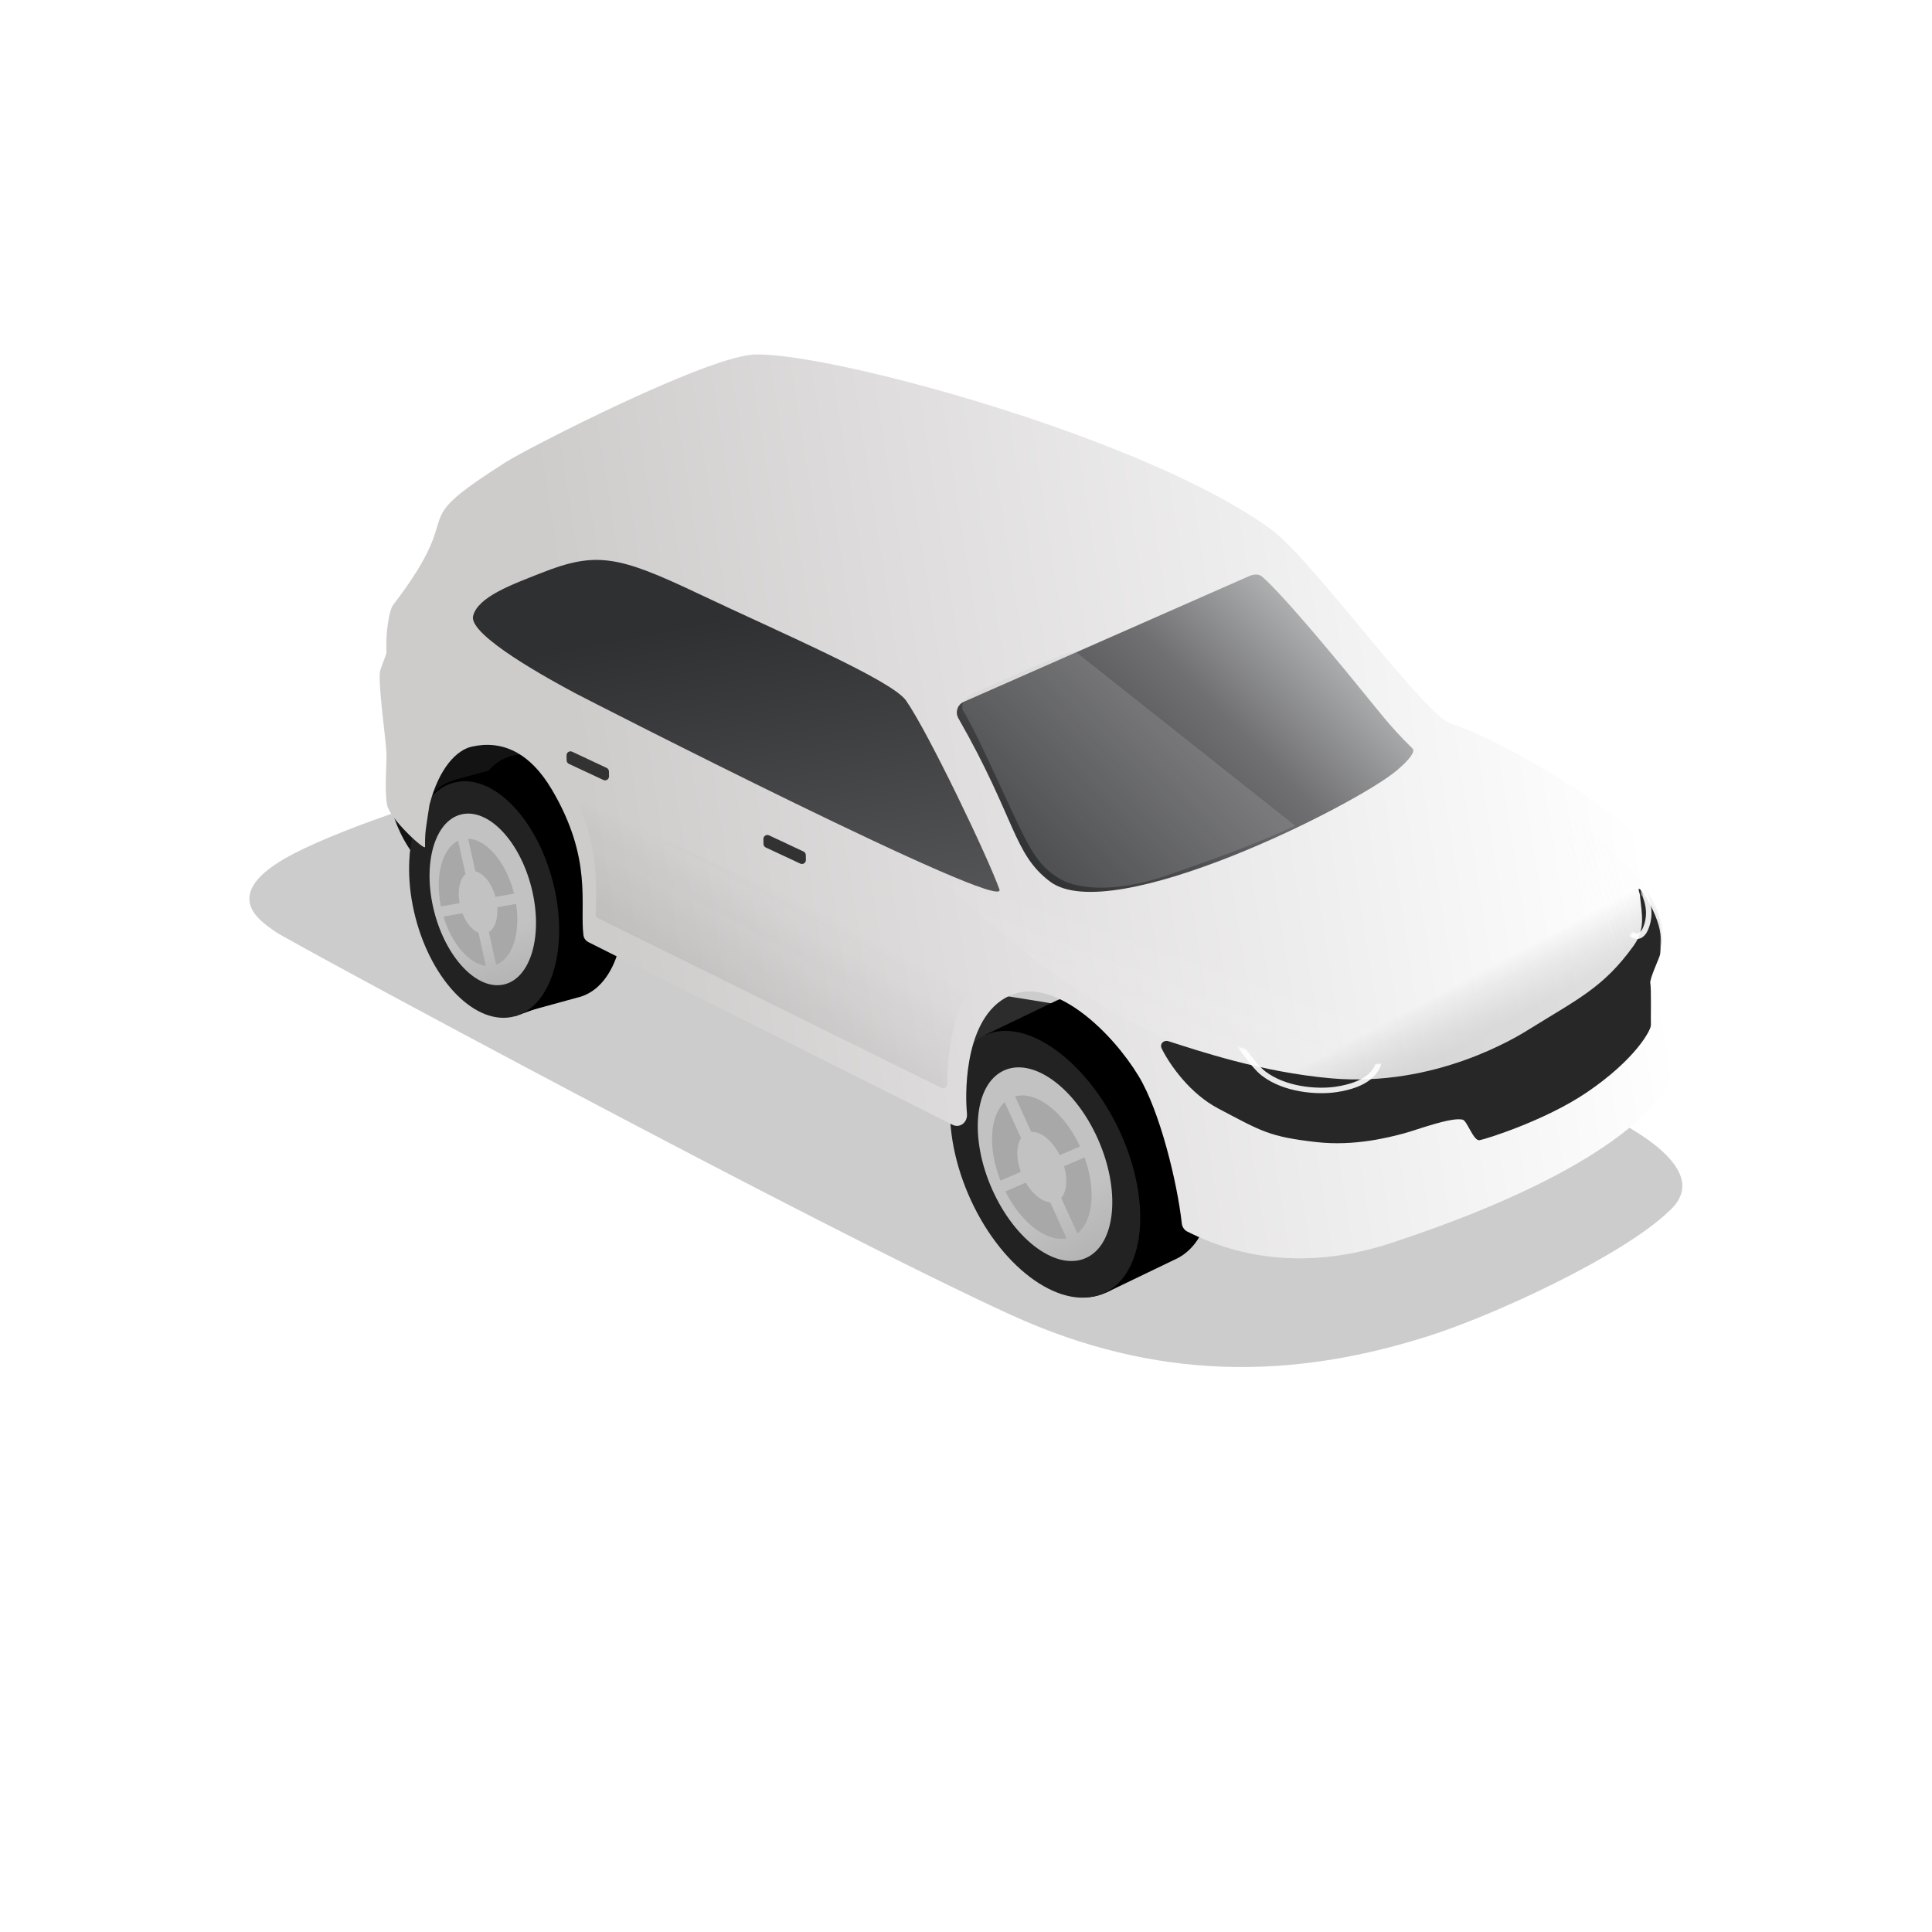
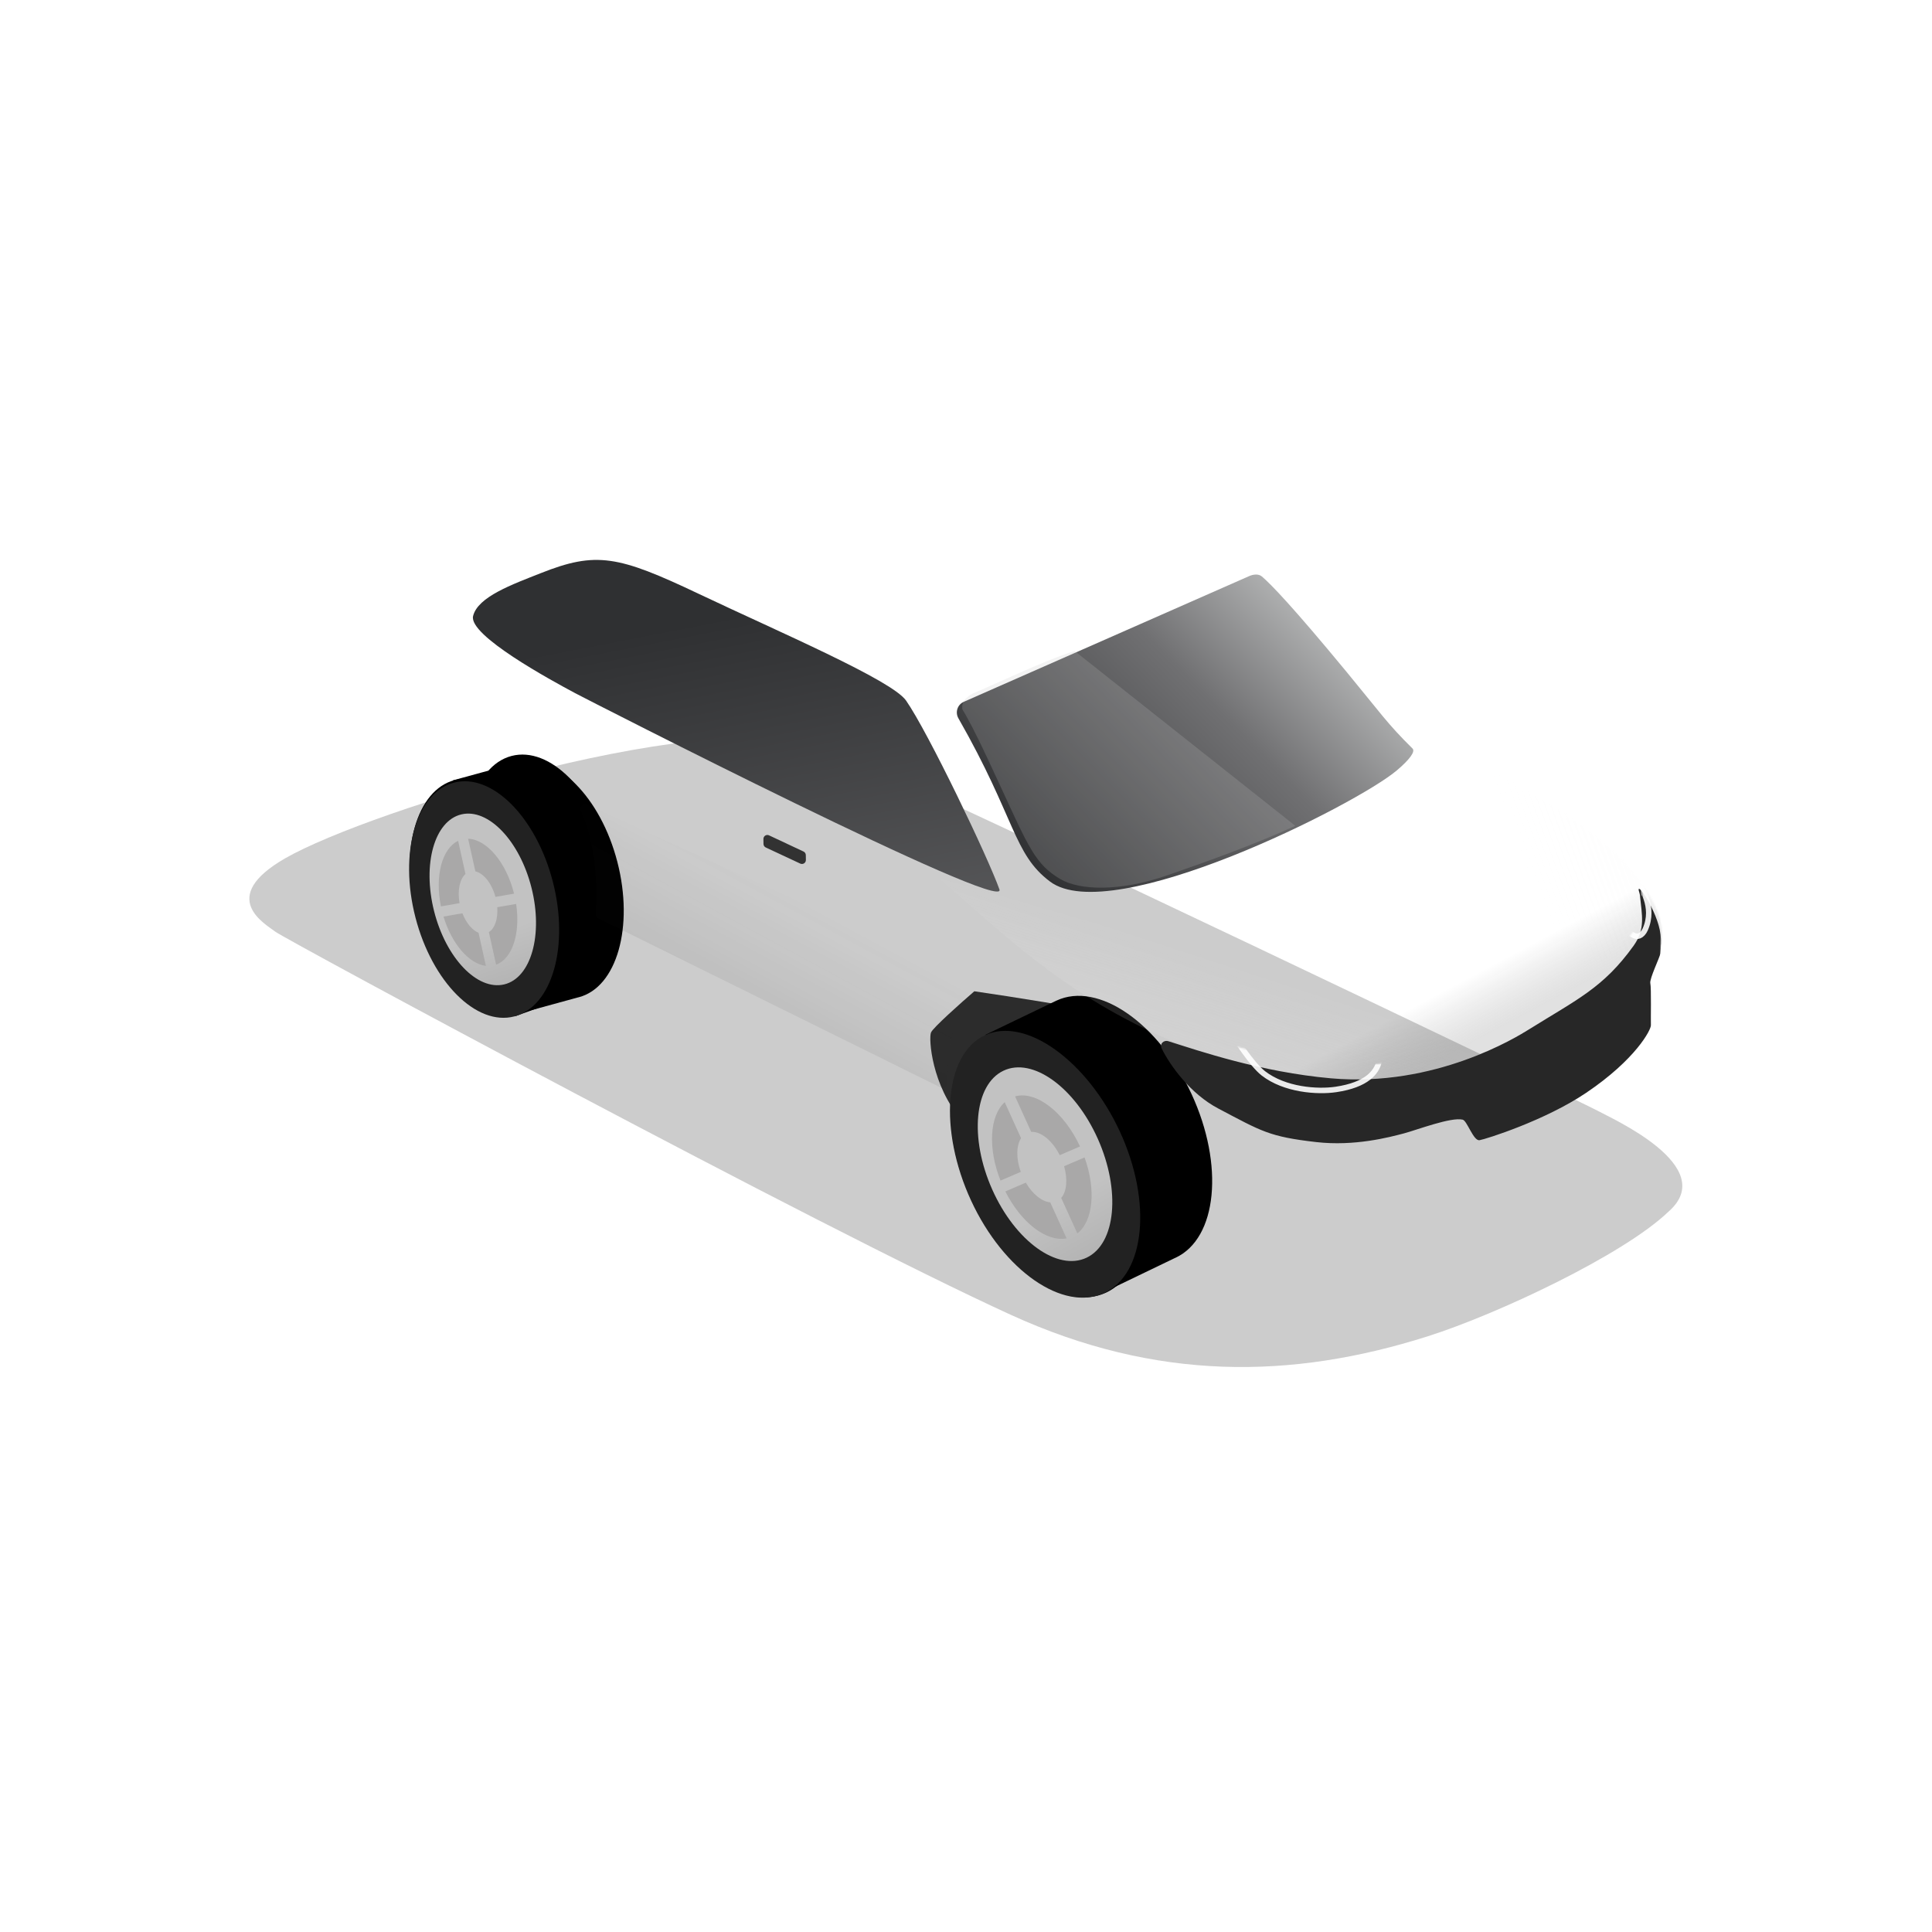
<svg xmlns="http://www.w3.org/2000/svg" width="800px" height="800px" viewBox="0 -113 1202 1202" fill="none">
  <g filter="url(#filter0_f_3_405)">
    <path d="M888.226 718.402C931.45 704.691 1009.97 667.778 1038.01 640.876C1070.37 612.676 1002.01 582.579 993.886 578.014C985.761 573.448 586.962 382.492 517.458 353.047C447.954 323.603 230.093 390.788 177.534 420.935C134.691 445.508 165.438 462.041 171.26 466.638C177.082 471.236 509.565 650.563 628.935 705.047C719.334 746.307 803.384 745.314 888.226 718.402Z" fill="#000000" fill-opacity="0.2" />
  </g>
  <path d="M676.67 515.987C675.985 514.342 629.392 507.129 606.181 503.728C597.734 511.017 580.52 526.343 579.238 529.34C577.635 533.086 579.698 562.431 598.193 583.688C616.689 604.944 656.769 572.117 669.52 566.975C682.271 561.833 677.526 518.044 676.67 515.987Z" fill="#2C2C2C" />
-   <path d="M338.555 354.345C337.87 352.699 291.277 345.487 268.066 342.086C259.619 349.374 242.404 364.701 241.122 367.698C239.52 371.443 241.582 400.789 260.078 422.045C278.573 443.302 318.653 410.474 331.404 405.332C344.156 400.19 339.41 356.402 338.555 354.345Z" fill="#131313" />
-   <path fill-rule="evenodd" clip-rule="evenodd" d="M612.959 531.76L656.493 510.828L656.502 510.847C656.771 510.712 657.042 510.581 657.315 510.454C683.252 498.376 720.854 524.399 741.303 568.579C761.751 612.758 757.302 658.364 731.365 670.442C731.045 670.591 730.723 670.734 730.399 670.872L688.343 691.122L664.24 640.169C657.923 632.058 652.177 622.687 647.377 612.317C642.949 602.749 639.688 593.114 637.561 583.768L612.959 531.76Z" fill="#000000" />
  <ellipse rx="51.827" ry="88.04" transform="matrix(-0.906 0.422 0.42 0.908 651.22 611.251)" fill="#000000" />
  <g filter="url(#filter1_i_3_405)">
    <ellipse rx="38.872" ry="66.033" transform="matrix(-0.906 0.422 0.42 0.908 649.732 611.318)" fill="url(#paint0_linear_3_405)" />
  </g>
  <g filter="url(#filter2_di_3_405)">
    <path fill-rule="evenodd" clip-rule="evenodd" d="M650.814 564.368C656.395 567.599 661.918 572.39 666.933 578.431L655.879 598.269C654.405 596.59 652.83 595.185 651.227 594.105L650.814 564.368ZM651.74 631.025C654.057 631.862 656.324 631.949 658.325 631.136L675.306 659.713C674.499 660.249 673.65 660.726 672.762 661.14C666.611 664.004 659.409 663.433 652.145 660.112L651.74 631.025ZM649.67 658.875L649.266 629.858C647.351 628.746 645.454 627.16 643.696 625.184L632.847 644.656C638.086 650.871 643.862 655.727 649.67 658.875ZM648.75 592.706L648.337 563.04C640.709 559.269 633.097 558.492 626.642 561.498C624.842 562.336 623.207 563.433 621.742 564.759L638.871 593.584C639.44 593.069 640.074 592.644 640.773 592.318C643.153 591.21 645.939 591.427 648.75 592.706ZM620.43 624.95C623.48 631.541 627.145 637.483 631.176 642.605L642.026 623.132C640.661 621.299 639.417 619.22 638.362 616.942C638.26 616.721 638.161 616.501 638.064 616.28L618.995 621.691C619.449 622.778 619.927 623.865 620.43 624.95ZM657.54 600.339L668.594 580.502C672.48 585.517 676.015 591.297 678.973 597.688C679.581 599 680.153 600.314 680.69 601.628L661.412 607.098C661.305 606.853 661.194 606.607 661.081 606.362C660.058 604.152 658.857 602.13 657.54 600.339ZM618.071 619.396C614.532 610.253 612.688 601.174 612.46 592.954L635.335 605.781C635.535 608.381 636.134 611.167 637.147 613.983L618.071 619.396ZM662.323 609.397C663.531 612.778 664.141 616.114 664.181 619.135L686.965 631.91C687.036 623.321 685.277 613.672 681.595 603.929L662.323 609.397ZM686.877 634.681L664.05 621.882C663.664 625.297 662.438 628.117 660.422 629.852L677.277 658.218C683.051 653.249 686.307 644.825 686.877 634.681ZM612.446 590.126L635.279 602.928C635.394 600.073 636.049 597.552 637.218 595.616L619.962 566.576C615.176 572.067 612.624 580.393 612.446 590.126Z" fill="#4C4C4C" />
  </g>
  <path fill-rule="evenodd" clip-rule="evenodd" d="M612.971 530.837L656.504 509.905L656.509 509.914C656.78 509.777 657.054 509.645 657.331 509.516C683.267 497.438 720.869 523.462 741.317 567.641C761.766 611.821 757.316 657.427 731.38 669.505C731.139 669.617 730.897 669.726 730.655 669.831L688.354 690.199L664.229 639.199C657.922 631.095 652.186 621.736 647.393 611.38C642.971 601.827 639.714 592.208 637.586 582.875L612.971 530.837Z" fill="#000000" />
  <path d="M604.183 633.987C624.378 677.618 661.458 703.345 687.003 691.45C712.548 679.554 716.886 634.541 696.691 590.909C676.496 547.278 638.276 519.202 612.731 531.098C587.185 542.993 583.988 590.355 604.183 633.987Z" fill="#222222" />
  <g filter="url(#filter3_i_3_405)">
    <ellipse rx="36.432" ry="63.679" transform="matrix(-0.902 0.432 0.407 0.913 650.171 611.309)" fill="url(#paint1_linear_3_405)" />
  </g>
  <g filter="url(#filter4_di_3_405)">
    <path fill-rule="evenodd" clip-rule="evenodd" d="M627.481 626.386C637.324 645.981 653.189 657.994 665.578 655.573L655.4 633.177C650.267 632.761 644.419 628.108 640.213 620.921L627.481 626.386ZM624.46 619.642C616.471 599.453 617.7 579.371 627.076 570.847L637.252 593.24C634.258 597.864 634.099 605.949 637.084 614.224L624.46 619.642ZM661.315 603.823C656.731 594.703 649.495 588.926 643.568 589.348L633.529 567.254C646.539 563.625 663.898 576.815 673.938 598.405L661.315 603.823ZM664.022 610.702L676.755 605.237C683.998 625.303 682.152 644.825 672.273 652.516L662.232 630.418C665.682 626.46 666.379 618.829 664.022 610.702Z" fill="#A9A8A8" />
  </g>
  <path fill-rule="evenodd" clip-rule="evenodd" d="M281.753 372.506L321.599 361.607L321.604 361.626C321.861 361.55 322.12 361.479 322.38 361.411C346.059 355.249 373.692 382.943 384.1 423.267C394.508 463.59 383.749 501.275 360.07 507.437C359.775 507.514 359.48 507.585 359.185 507.651L320.661 518.21L308.182 471.481C304.146 463.715 300.779 454.992 298.35 445.582C296.11 436.903 294.851 428.347 294.489 420.201L281.753 372.506Z" fill="#000000" />
  <ellipse rx="44.333" ry="75.296" transform="matrix(-0.967 0.252 0.25 0.969 301.69 445.281)" fill="#000000" />
  <g filter="url(#filter5_i_3_405)">
    <ellipse rx="33.251" ry="56.475" transform="matrix(-0.967 0.252 0.25 0.969 300.428 445.106)" fill="url(#paint2_linear_3_405)" />
  </g>
  <g filter="url(#filter6_di_3_405)">
    <path fill-rule="evenodd" clip-rule="evenodd" d="M308.536 405.759C312.74 409.338 316.655 414.224 319.949 420.086L307.588 435.084C306.604 433.439 305.493 432.011 304.308 430.852L308.536 405.759ZM299.06 461.997C300.887 463.063 302.788 463.484 304.603 463.102L314.495 489.768C313.733 490.095 312.945 490.366 312.133 490.577C306.512 492.04 300.534 490.444 294.928 486.52L299.06 461.997ZM293.036 485.096L297.158 460.634C295.72 459.405 294.37 457.782 293.196 455.853L281.084 470.548C284.532 476.58 288.639 481.552 293.036 485.096ZM302.439 429.294L306.657 404.261C300.824 399.922 294.546 398.099 288.658 399.631C287.016 400.058 285.473 400.729 284.037 401.618L294.008 428.497C294.561 428.157 295.155 427.9 295.786 427.736C297.959 427.171 300.27 427.783 302.439 429.294ZM273.672 452.058C275.224 458.072 277.392 463.634 279.994 468.564L292.106 453.869C291.236 452.113 290.508 450.168 289.969 448.083C289.918 447.883 289.868 447.682 289.82 447.482L272.965 449.092C273.18 450.077 273.416 451.067 273.672 452.058ZM308.666 437.083L321.028 422.084C323.528 426.904 325.613 432.314 327.119 438.15C327.428 439.346 327.707 440.538 327.956 441.725L310.878 443.356C310.826 443.133 310.771 442.909 310.713 442.685C310.193 440.673 309.496 438.79 308.666 437.083ZM272.541 447.018C270.971 438.785 270.816 430.866 271.887 423.919L289.14 438.222C288.908 440.442 288.983 442.88 289.402 445.407L272.541 447.018ZM311.291 445.431C311.787 448.461 311.788 451.36 311.357 453.907L328.577 468.183C329.96 460.965 329.965 452.571 328.364 443.801L311.291 445.431ZM328.076 470.501L310.824 456.199C309.977 459.006 308.518 461.187 306.562 462.339L316.384 488.813C322.002 485.524 326.036 478.943 328.076 470.501ZM272.31 421.536L289.531 435.813C290.07 433.421 291.014 431.395 292.303 429.945L282.26 402.871C277.386 406.754 273.957 413.37 272.31 421.536Z" fill="#4C4C4C" />
  </g>
  <path fill-rule="evenodd" clip-rule="evenodd" d="M308.946 475.782C302.735 466.129 297.602 454.461 294.253 441.485C291.094 429.248 289.885 417.255 290.395 406.311L281.647 373.551L302.763 367.776C306.995 362.543 312.215 358.893 318.283 357.314C341.962 351.152 369.595 378.846 380.003 419.17C389.945 457.69 380.572 493.801 359.072 502.327L359.784 504.974L320.554 519.256L308.946 475.782Z" fill="#000000" />
  <ellipse rx="44.191" ry="75.055" transform="matrix(-0.967 0.252 0.25 0.969 301.202 446.647)" fill="#222222" />
  <g filter="url(#filter7_i_3_405)">
    <g filter="url(#filter8_i_3_405)">
      <ellipse rx="31.194" ry="54.529" transform="matrix(-0.972 0.231 0.244 0.97 300.361 446.567)" fill="url(#paint3_linear_3_405)" />
    </g>
    <g filter="url(#filter9_di_3_405)">
      <path fill-rule="evenodd" clip-rule="evenodd" d="M278.002 455.322C283.164 472.418 293.963 484.771 304.375 485.986L299.796 465.373C295.887 463.818 292.102 459.317 289.764 453.273L278.002 455.322ZM276.4 448.984C272.522 430.04 277.094 412.972 287.097 408.206L291.676 428.818C288.094 432.024 286.565 439.112 287.993 446.964L276.4 448.984ZM310.322 443.072C308.016 434.6 302.899 428.294 297.827 427.187L293.321 406.902C304.788 407.232 317.027 421.499 321.895 441.055L310.322 443.072ZM311.436 449.496L323.18 447.449C325.967 465.678 320.881 481.511 310.726 485.255L306.221 464.973C309.971 462.673 311.964 456.635 311.436 449.496Z" fill="#A9A8A8" />
    </g>
  </g>
  <g filter="url(#filter10_ii_3_405)">
-     <path d="M1030 573.669C1035.83 561.941 1034.22 551.572 1034.38 542.185L1034.05 518.243C1033.78 499.231 1033.74 482.939 1033.47 476.697C1033.2 470.456 1039.83 452.31 1006.28 419.322C976.148 389.701 910.367 355.773 894.038 351.645C877.709 347.516 807.458 249.529 781.575 230.532C704.27 173.794 509.533 120.955 461.561 121.622C433.758 120.83 318.368 180.261 305.522 188.441C239.101 230.737 284.147 213.453 235.524 277.036C232.438 280.313 230.49 296.585 231.041 305.886C231.095 306.809 230.985 307.732 230.665 308.599C229.368 312.106 227.312 317.487 227.097 318.541C225.575 325.997 230.969 362.85 231.069 370.033C231.185 378.424 229.735 393.669 231.515 402.12C233.294 410.571 254.907 430.529 255.08 427.964C254.949 418.55 255.55 416.854 257.82 401.754C263.99 378.178 275.137 367.622 284.098 365.605C302.843 361.387 320.139 368.891 334.043 392.452C359.468 435.536 351.217 463.689 353.606 482.907C353.843 484.819 355.094 486.421 356.816 487.285L583.241 600.867C587.846 603.177 592.606 599.314 592.227 594.176C592.166 593.356 592.093 592.222 591.971 590.474C591.238 579.989 590.687 530.603 621.103 519.628C647.903 509.957 682.621 543.411 699.094 570.699C712.295 592.569 723.032 636.589 725.89 662.288C726.132 664.459 727.416 666.364 729.372 667.335C745.554 675.363 790.501 696.051 856.415 674.334C995.904 628.375 1024.18 585.371 1030 573.669Z" fill="url(#paint4_linear_3_405)" />
-   </g>
+     </g>
  <mask id="mask0_3_405" style="mask-type:alpha" maskUnits="userSpaceOnUse" x="226" y="121" width="809" height="563">
    <path d="M1030 573.669C1035.83 561.941 1034.22 551.572 1034.38 542.185L1034.05 518.243C1033.78 499.231 1033.74 482.939 1033.47 476.697C1033.2 470.456 1039.83 452.31 1006.28 419.322C976.148 389.701 910.367 355.773 894.038 351.645C877.709 347.516 807.458 249.529 781.575 230.532C704.27 173.794 509.533 120.955 461.561 121.622C433.758 120.83 318.368 180.261 305.522 188.441C239.101 230.737 284.147 213.453 235.524 277.036C232.438 280.313 230.49 296.585 231.041 305.886C231.095 306.809 230.985 307.732 230.665 308.599C229.368 312.106 227.312 317.487 227.097 318.541C225.575 325.997 230.969 362.85 231.069 370.033C231.185 378.424 229.735 393.669 231.515 402.12C233.294 410.571 254.907 430.529 255.08 427.964C255.253 425.398 256.431 410.974 255.722 401.056C255.482 383.793 269.692 368.848 284.098 365.605C302.843 361.387 320.115 367.141 334.019 390.703C361.756 437.705 347.552 462.511 349.297 481.374C349.475 483.297 350.744 484.905 352.472 485.767L582.708 600.632C587.411 602.978 592.203 598.906 591.833 593.663C591.772 592.805 591.702 591.686 591.591 590.105C590.858 579.619 590.687 530.603 621.103 519.628C647.903 509.957 682.621 543.411 699.094 570.699C712.295 592.569 723.032 636.589 725.89 662.288C726.132 664.459 727.416 666.364 729.372 667.335C745.554 675.363 790.501 696.051 856.415 674.334C995.904 628.375 1024.18 585.371 1030 573.669Z" fill="url(#paint5_linear_3_405)" />
  </mask>
  <g mask="url(#mask0_3_405)">
    <g filter="url(#filter11_ddi_3_405)">
      <path d="M656.981 431.79C634.04 414.572 635.586 392.534 599.958 330.193C597.83 326.47 599.356 321.691 603.28 319.962L780.821 241.755C783.382 240.627 786.672 240.172 788.803 241.985C794.334 246.689 807.957 260.729 841.512 301.384C862.722 327.082 866.776 333.51 882.502 349.013C884.377 350.861 880.691 355.875 872.765 362.594C847.497 384.014 695.436 460.65 656.981 431.79Z" fill="url(#paint6_linear_3_405)" />
    </g>
    <g filter="url(#filter12_di_3_405)">
      <path d="M440.585 251.106C390.618 227.391 376.951 224.629 342.397 238.348C324.929 245.284 303.304 252.958 300.37 264.997C297.435 277.036 348.851 304.94 363.89 312.99C371.239 316.924 633.456 451.048 627.833 435.091C620.942 415.535 583.507 337.309 569.737 317.574C560.873 304.872 490.553 274.821 440.585 251.106Z" fill="url(#paint7_linear_3_405)" />
    </g>
    <g filter="url(#filter13_f_3_405)">
      <path d="M723.271 532.132C659.241 503.447 622.977 466.826 584.179 433.43C698.783 465.68 938.702 536.405 935.026 541.276C930.431 547.365 913.373 554.749 856.415 559.385C800.339 563.95 730.602 535.416 723.271 532.132Z" fill="url(#paint8_linear_3_405)" fill-opacity="0.21" />
    </g>
    <g filter="url(#filter14_f_3_405)">
      <path d="M966.967 387.582C963.311 384.66 917.235 338.225 882.899 315.266C911.773 369.727 977.522 488.061 983.475 487.381C990.915 486.532 1024.92 479.675 1034.64 456.343C1044.2 433.373 971.538 391.235 966.967 387.582Z" fill="url(#paint9_linear_3_405)" fill-opacity="0.13" />
    </g>
    <g filter="url(#filter15_di_3_405)">
      <path d="M501.342 416.546C501.329 415.602 500.779 414.748 499.925 414.347L478.458 404.275C476.816 403.504 474.937 404.718 474.962 406.534L475.005 409.622C475.018 410.568 475.57 411.423 476.426 411.822L497.892 421.853C499.534 422.62 501.41 421.406 501.385 419.592L501.342 416.546Z" fill="#323232" />
    </g>
    <g filter="url(#filter16_di_3_405)">
-       <path d="M378.856 364.52C378.843 363.576 378.292 362.722 377.439 362.321L355.972 352.248C354.329 351.478 352.451 352.692 352.476 354.508L352.519 357.596C352.532 358.541 353.084 359.396 353.94 359.796L375.406 369.827C377.048 370.594 378.924 369.38 378.899 367.566L378.856 364.52Z" fill="#323232" />
-     </g>
+       </g>
    <path d="M805.84 400.759L668.652 292.072C652.107 296.799 614.678 314.664 607.514 317.469C598.233 321.103 598.673 326.467 598.673 326.467C598.712 329.283 598.35 327.317 601.388 332.855C606.43 342.047 610.475 350.256 621.4 373.949C640.166 414.647 644.186 424.905 659.876 434.024C671.694 440.893 696.318 441.919 726.025 431.657C752.578 422.484 783.032 411.419 805.84 400.759Z" fill="#C4C4C4" fill-opacity="0.2" />
    <g opacity="0.17" filter="url(#filter17_f_3_405)">
      <path d="M1002.11 448.907C963.042 480.713 875.773 526.618 836.625 533.978" stroke="url(#paint10_linear_3_405)" stroke-width="81.157" stroke-linecap="round" stroke-linejoin="round" />
    </g>
    <g filter="url(#filter18_ddii_3_405)">
      <path d="M1016.28 466.362C1023.81 455.885 1021.57 447.62 1020.26 434.612C1020.22 434.257 1020.13 433.88 1020.02 433.542C1016.55 423.311 1031.37 444.459 1033.1 459.213C1033.67 464.097 1033.39 466.579 1032.99 471.1C1032.81 473.168 1026.08 486.925 1026.75 489.638C1027.42 492.352 1026.98 512.869 1027.11 515.703C1027.25 518.538 1017.67 536.981 986.841 557.765C961.233 575.03 924.283 586.643 920.487 587.243C916.691 587.844 912.786 575.135 910.015 574.468C902.763 572.724 881.526 580.863 873.585 582.978C864.319 585.445 842.697 591.138 818.943 588.422C789.562 585.064 785.028 581.792 757.862 567.485C740.653 558.422 728.061 540.919 722.774 530.242C721.341 527.348 723.923 524.719 727.002 525.691C745.802 531.624 784.565 544.901 828.177 548.759C892.995 554.493 943.692 523.021 950.955 518.497C981.485 499.481 997.561 492.383 1016.28 466.362Z" fill="#272727" />
    </g>
    <mask id="mask1_3_405" style="mask-type:alpha" maskUnits="userSpaceOnUse" x="722" y="434" width="315" height="156">
      <path d="M1016.31 466.237C1022.31 457.878 1022.49 448.233 1020.84 439.808C1019.94 435.248 1024.39 432.741 1026.84 436.727C1032.88 446.572 1035.5 454.977 1036.28 459.62C1036.86 464.504 1036.78 467.612 1036.39 472.133C1036.21 474.202 1025.85 486.068 1026.52 488.781C1027.19 491.494 1026.79 508.289 1026.87 514.257C1026.96 520.226 1017.75 536.853 986.932 557.656C961.336 574.936 924.393 586.572 920.597 587.174C916.802 587.777 912.888 575.071 910.116 574.406C902.863 572.666 881.631 580.818 873.692 582.937C864.427 585.41 842.809 591.116 819.053 588.415C789.669 585.074 785.132 581.805 757.957 567.515C740.693 558.438 728.068 540.872 722.799 530.206C721.375 527.324 723.932 524.753 727.012 525.723C745.794 531.636 784.601 544.911 828.26 548.747C893.083 554.441 943.76 522.939 951.019 518.411C981.537 499.376 997.609 492.268 1016.31 466.237Z" fill="#272727" />
    </mask>
    <g mask="url(#mask1_3_405)">
      <g filter="url(#filter19_d_3_405)">
        <path d="M768.837 533.71L855.94 533.811C855.946 533.827 855.952 533.844 855.958 533.86C856.209 534.556 856.531 535.565 856.801 536.797C857.345 539.274 857.666 542.572 856.864 546.001C856.071 549.392 854.164 552.982 850.124 556.096C846.055 559.232 839.737 561.948 830.034 563.388C824.269 564.243 816.281 564.325 808.052 562.882C799.819 561.438 791.468 558.489 784.873 553.379C781.307 550.616 776.9 545.124 773.305 540.163C771.528 537.713 769.984 535.441 768.885 533.782C768.869 533.758 768.853 533.734 768.837 533.71Z" stroke="white" stroke-opacity="0.9" stroke-width="3.415" />
      </g>
      <g filter="url(#filter20_d_3_405)">
        <path d="M1020.49 439.055C1020.5 439.068 1020.51 439.081 1020.51 439.094C1021.34 440.498 1022.37 442.525 1023.19 445.004C1024.84 449.957 1025.66 456.639 1022.45 463.801C1021.54 465.839 1020.22 467.205 1018.87 467.775C1017.61 468.304 1016.09 468.251 1014.35 466.971C1013.14 466.088 1011.5 465.753 1010 465.625C1008.44 465.49 1006.73 465.558 1005.19 465.697C1004.54 465.756 1003.9 465.829 1003.3 465.907L1020.49 439.055Z" stroke="white" stroke-opacity="0.9" stroke-width="3.415" />
      </g>
    </g>
  </g>
  <g filter="url(#filter21_f_3_405)">
    <path d="M603.255 496.192L364.837 387.556C362.631 386.551 360.317 388.99 361.298 391.206C372.43 416.338 371.083 442.969 370.625 455.882C370.59 456.868 371.138 457.772 372.023 458.21L585.628 563.788C587.317 564.623 589.296 563.371 589.311 561.487C589.546 532.037 596.715 510.585 604.033 502.086C605.461 500.427 605.248 497.1 603.255 496.192Z" fill="url(#paint11_linear_3_405)" fill-opacity="0.12" />
  </g>
  <defs>
    <filter id="filter0_f_3_405" x="137.783" y="328.393" width="926.222" height="426.464" filterUnits="userSpaceOnUse" color-interpolation-filters="sRGB">
      <feFlood flood-opacity="0" result="BackgroundImageFix" />
      <feBlend mode="normal" in="SourceGraphic" in2="BackgroundImageFix" result="shape" />
      <feGaussianBlur stdDeviation="8.678" result="effect1_foregroundBlur_3_405" />
    </filter>
    <filter id="filter1_i_3_405" x="604.889" y="549.148" width="89.685" height="124.34" filterUnits="userSpaceOnUse" color-interpolation-filters="sRGB">
      <feFlood flood-opacity="0" result="BackgroundImageFix" />
      <feBlend mode="normal" in="SourceGraphic" in2="BackgroundImageFix" result="shape" />
      <feColorMatrix in="SourceAlpha" type="matrix" values="0 0 0 0 0 0 0 0 0 0 0 0 0 0 0 0 0 0 127 0" result="hardAlpha" />
      <feMorphology radius="1.23" operator="erode" in="SourceAlpha" result="effect1_innerShadow_3_405" />
      <feOffset />
      <feGaussianBlur stdDeviation="0.615" />
      <feComposite in2="hardAlpha" operator="arithmetic" k2="-1" k3="1" />
      <feColorMatrix type="matrix" values="0 0 0 0 0 0 0 0 0 0 0 0 0 0 0 0 0 0 0.25 0" />
      <feBlend mode="normal" in2="shape" result="effect1_innerShadow_3_405" />
    </filter>
    <filter id="filter2_di_3_405" x="608.757" y="559.408" width="78.948" height="106.036" filterUnits="userSpaceOnUse" color-interpolation-filters="sRGB">
      <feFlood flood-opacity="0" result="BackgroundImageFix" />
      <feColorMatrix in="SourceAlpha" type="matrix" values="0 0 0 0 0 0 0 0 0 0 0 0 0 0 0 0 0 0 127 0" result="hardAlpha" />
      <feOffset dy="0.492" />
      <feGaussianBlur stdDeviation="0.369" />
      <feColorMatrix type="matrix" values="0 0 0 0 1 0 0 0 0 1 0 0 0 0 1 0 0 0 0.41 0" />
      <feBlend mode="normal" in2="BackgroundImageFix" result="effect1_dropShadow_3_405" />
      <feBlend mode="normal" in="SourceGraphic" in2="effect1_dropShadow_3_405" result="shape" />
      <feColorMatrix in="SourceAlpha" type="matrix" values="0 0 0 0 0 0 0 0 0 0 0 0 0 0 0 0 0 0 127 0" result="hardAlpha" />
      <feOffset dx="-3.689" dy="2.459" />
      <feGaussianBlur stdDeviation="1.844" />
      <feComposite in2="hardAlpha" operator="arithmetic" k2="-1" k3="1" />
      <feColorMatrix type="matrix" values="0 0 0 0 0 0 0 0 0 0 0 0 0 0 0 0 0 0 0.25 0" />
      <feBlend mode="normal" in2="shape" result="effect2_innerShadow_3_405" />
    </filter>
    <filter id="filter3_i_3_405" x="608.31" y="551.043" width="83.722" height="120.532" filterUnits="userSpaceOnUse" color-interpolation-filters="sRGB">
      <feFlood flood-opacity="0" result="BackgroundImageFix" />
      <feBlend mode="normal" in="SourceGraphic" in2="BackgroundImageFix" result="shape" />
      <feColorMatrix in="SourceAlpha" type="matrix" values="0 0 0 0 0 0 0 0 0 0 0 0 0 0 0 0 0 0 127 0" result="hardAlpha" />
      <feMorphology radius="1.563" operator="erode" in="SourceAlpha" result="effect1_innerShadow_3_405" />
      <feOffset />
      <feGaussianBlur stdDeviation="0.782" />
      <feComposite in2="hardAlpha" operator="arithmetic" k2="-1" k3="1" />
      <feColorMatrix type="matrix" values="0 0 0 0 0 0 0 0 0 0 0 0 0 0 0 0 0 0 0.25 0" />
      <feBlend mode="normal" in2="shape" result="effect1_innerShadow_3_405" />
    </filter>
    <filter id="filter4_di_3_405" x="617.177" y="566.523" width="64.642" height="90.692" filterUnits="userSpaceOnUse" color-interpolation-filters="sRGB">
      <feFlood flood-opacity="0" result="BackgroundImageFix" />
      <feColorMatrix in="SourceAlpha" type="matrix" values="0 0 0 0 0 0 0 0 0 0 0 0 0 0 0 0 0 0 127 0" result="hardAlpha" />
      <feOffset dy="0.533" />
      <feGaussianBlur stdDeviation="0.333" />
      <feColorMatrix type="matrix" values="0 0 0 0 1 0 0 0 0 1 0 0 0 0 1 0 0 0 0.59 0" />
      <feBlend mode="normal" in2="BackgroundImageFix" result="effect1_dropShadow_3_405" />
      <feBlend mode="normal" in="SourceGraphic" in2="effect1_dropShadow_3_405" result="shape" />
      <feColorMatrix in="SourceAlpha" type="matrix" values="0 0 0 0 0 0 0 0 0 0 0 0 0 0 0 0 0 0 127 0" result="hardAlpha" />
      <feOffset dx="-1.999" dy="1.333" />
      <feGaussianBlur stdDeviation="1" />
      <feComposite in2="hardAlpha" operator="arithmetic" k2="-1" k3="1" />
      <feColorMatrix type="matrix" values="0 0 0 0 0 0 0 0 0 0 0 0 0 0 0 0 0 0 0.25 0" />
      <feBlend mode="normal" in2="shape" result="effect2_innerShadow_3_405" />
    </filter>
    <filter id="filter5_i_3_405" x="265.297" y="389.743" width="70.263" height="110.727" filterUnits="userSpaceOnUse" color-interpolation-filters="sRGB">
      <feFlood flood-opacity="0" result="BackgroundImageFix" />
      <feBlend mode="normal" in="SourceGraphic" in2="BackgroundImageFix" result="shape" />
      <feColorMatrix in="SourceAlpha" type="matrix" values="0 0 0 0 0 0 0 0 0 0 0 0 0 0 0 0 0 0 127 0" result="hardAlpha" />
      <feMorphology radius="1.052" operator="erode" in="SourceAlpha" result="effect1_innerShadow_3_405" />
      <feOffset />
      <feGaussianBlur stdDeviation="0.526" />
      <feComposite in2="hardAlpha" operator="arithmetic" k2="-1" k3="1" />
      <feColorMatrix type="matrix" values="0 0 0 0 0 0 0 0 0 0 0 0 0 0 0 0 0 0 0.25 0" />
      <feBlend mode="normal" in2="shape" result="effect1_innerShadow_3_405" />
    </filter>
    <filter id="filter6_di_3_405" x="268.045" y="398.885" width="62.177" height="94.331" filterUnits="userSpaceOnUse" color-interpolation-filters="sRGB">
      <feFlood flood-opacity="0" result="BackgroundImageFix" />
      <feColorMatrix in="SourceAlpha" type="matrix" values="0 0 0 0 0 0 0 0 0 0 0 0 0 0 0 0 0 0 127 0" result="hardAlpha" />
      <feOffset dy="0.421" />
      <feGaussianBlur stdDeviation="0.316" />
      <feColorMatrix type="matrix" values="0 0 0 0 1 0 0 0 0 1 0 0 0 0 1 0 0 0 0.41 0" />
      <feBlend mode="normal" in2="BackgroundImageFix" result="effect1_dropShadow_3_405" />
      <feBlend mode="normal" in="SourceGraphic" in2="effect1_dropShadow_3_405" result="shape" />
      <feColorMatrix in="SourceAlpha" type="matrix" values="0 0 0 0 0 0 0 0 0 0 0 0 0 0 0 0 0 0 127 0" result="hardAlpha" />
      <feOffset dx="-3.155" dy="2.103" />
      <feGaussianBlur stdDeviation="1.578" />
      <feComposite in2="hardAlpha" operator="arithmetic" k2="-1" k3="1" />
      <feColorMatrix type="matrix" values="0 0 0 0 0 0 0 0 0 0 0 0 0 0 0 0 0 0 0.25 0" />
      <feBlend mode="normal" in2="shape" result="effect2_innerShadow_3_405" />
    </filter>
    <filter id="filter7_i_3_405" x="267.226" y="393.158" width="66.269" height="106.818" filterUnits="userSpaceOnUse" color-interpolation-filters="sRGB">
      <feFlood flood-opacity="0" result="BackgroundImageFix" />
      <feBlend mode="normal" in="SourceGraphic" in2="BackgroundImageFix" result="shape" />
      <feColorMatrix in="SourceAlpha" type="matrix" values="0 0 0 0 0 0 0 0 0 0 0 0 0 0 0 0 0 0 127 0" result="hardAlpha" />
      <feMorphology radius="0.935" operator="erode" in="SourceAlpha" result="effect1_innerShadow_3_405" />
      <feOffset />
      <feGaussianBlur stdDeviation="0.468" />
      <feComposite in2="hardAlpha" operator="arithmetic" k2="-1" k3="1" />
      <feColorMatrix type="matrix" values="0 0 0 0 0 0 0 0 0 0 0 0 0 0 0 0 0 0 0.25 0" />
      <feBlend mode="normal" in2="shape" result="effect1_innerShadow_3_405" />
    </filter>
    <filter id="filter8_i_3_405" x="267.226" y="393.158" width="66.269" height="106.818" filterUnits="userSpaceOnUse" color-interpolation-filters="sRGB">
      <feFlood flood-opacity="0" result="BackgroundImageFix" />
      <feBlend mode="normal" in="SourceGraphic" in2="BackgroundImageFix" result="shape" />
      <feColorMatrix in="SourceAlpha" type="matrix" values="0 0 0 0 0 0 0 0 0 0 0 0 0 0 0 0 0 0 127 0" result="hardAlpha" />
      <feMorphology radius="1.619" operator="erode" in="SourceAlpha" result="effect1_innerShadow_3_405" />
      <feOffset />
      <feGaussianBlur stdDeviation="0.81" />
      <feComposite in2="hardAlpha" operator="arithmetic" k2="-1" k3="1" />
      <feColorMatrix type="matrix" values="0 0 0 0 0 0 0 0 0 0 0 0 0 0 0 0 0 0 0.25 0" />
      <feBlend mode="normal" in2="shape" result="effect1_innerShadow_3_405" />
    </filter>
    <filter id="filter9_di_3_405" x="272.956" y="406.764" width="51.671" height="80.603" filterUnits="userSpaceOnUse" color-interpolation-filters="sRGB">
      <feFlood flood-opacity="0" result="BackgroundImageFix" />
      <feColorMatrix in="SourceAlpha" type="matrix" values="0 0 0 0 0 0 0 0 0 0 0 0 0 0 0 0 0 0 127 0" result="hardAlpha" />
      <feOffset dy="0.552" />
      <feGaussianBlur stdDeviation="0.345" />
      <feColorMatrix type="matrix" values="0 0 0 0 1 0 0 0 0 1 0 0 0 0 1 0 0 0 0.59 0" />
      <feBlend mode="normal" in2="BackgroundImageFix" result="effect1_dropShadow_3_405" />
      <feBlend mode="normal" in="SourceGraphic" in2="effect1_dropShadow_3_405" result="shape" />
      <feColorMatrix in="SourceAlpha" type="matrix" values="0 0 0 0 0 0 0 0 0 0 0 0 0 0 0 0 0 0 127 0" result="hardAlpha" />
      <feOffset dx="-2.071" dy="1.381" />
      <feGaussianBlur stdDeviation="1.035" />
      <feComposite in2="hardAlpha" operator="arithmetic" k2="-1" k3="1" />
      <feColorMatrix type="matrix" values="0 0 0 0 0 0 0 0 0 0 0 0 0 0 0 0 0 0 0.25 0" />
      <feBlend mode="normal" in2="shape" result="effect2_innerShadow_3_405" />
    </filter>
    <filter id="filter10_ii_3_405" x="226.826" y="109.107" width="817.022" height="574.854" filterUnits="userSpaceOnUse" color-interpolation-filters="sRGB">
      <feFlood flood-opacity="0" result="BackgroundImageFix" />
      <feBlend mode="normal" in="SourceGraphic" in2="BackgroundImageFix" result="shape" />
      <feColorMatrix in="SourceAlpha" type="matrix" values="0 0 0 0 0 0 0 0 0 0 0 0 0 0 0 0 0 0 127 0" result="hardAlpha" />
      <feOffset dx="9.38" dy="-12.507" />
      <feGaussianBlur stdDeviation="37.52" />
      <feComposite in2="hardAlpha" operator="arithmetic" k2="-1" k3="1" />
      <feColorMatrix type="matrix" values="0 0 0 0 0 0 0 0 0 0 0 0 0 0 0 0 0 0 0.07 0" />
      <feBlend mode="normal" in2="shape" result="effect1_innerShadow_3_405" />
      <feColorMatrix in="SourceAlpha" type="matrix" values="0 0 0 0 0 0 0 0 0 0 0 0 0 0 0 0 0 0 127 0" result="hardAlpha" />
      <feOffset dy="-1.563" />
      <feGaussianBlur stdDeviation="3.127" />
      <feComposite in2="hardAlpha" operator="arithmetic" k2="-1" k3="1" />
      <feColorMatrix type="matrix" values="0 0 0 0 0 0 0 0 0 0 0 0 0 0 0 0 0 0 0.09 0" />
      <feBlend mode="normal" in2="effect1_innerShadow_3_405" result="effect2_innerShadow_3_405" />
    </filter>
    <filter id="filter11_ddi_3_405" x="594.076" y="237.077" width="291.366" height="204.817" filterUnits="userSpaceOnUse" color-interpolation-filters="sRGB">
      <feFlood flood-opacity="0" result="BackgroundImageFix" />
      <feColorMatrix in="SourceAlpha" type="matrix" values="0 0 0 0 0 0 0 0 0 0 0 0 0 0 0 0 0 0 127 0" result="hardAlpha" />
      <feOffset dx="-2.459" dy="1.23" />
      <feGaussianBlur stdDeviation="1.23" />
      <feColorMatrix type="matrix" values="0 0 0 0 1 0 0 0 0 1 0 0 0 0 1 0 0 0 0.28 0" />
      <feBlend mode="normal" in2="BackgroundImageFix" result="effect1_dropShadow_3_405" />
      <feColorMatrix in="SourceAlpha" type="matrix" values="0 0 0 0 0 0 0 0 0 0 0 0 0 0 0 0 0 0 127 0" result="hardAlpha" />
      <feOffset dy="-1.23" />
      <feGaussianBlur stdDeviation="1.23" />
      <feColorMatrix type="matrix" values="0 0 0 0 1 0 0 0 0 1 0 0 0 0 1 0 0 0 0.56 0" />
      <feBlend mode="normal" in2="effect1_dropShadow_3_405" result="effect2_dropShadow_3_405" />
      <feBlend mode="normal" in="SourceGraphic" in2="effect2_dropShadow_3_405" result="shape" />
      <feColorMatrix in="SourceAlpha" type="matrix" values="0 0 0 0 0 0 0 0 0 0 0 0 0 0 0 0 0 0 127 0" result="hardAlpha" />
      <feOffset dx="-1.23" dy="3.689" />
      <feGaussianBlur stdDeviation="1.844" />
      <feComposite in2="hardAlpha" operator="arithmetic" k2="-1" k3="1" />
      <feColorMatrix type="matrix" values="0 0 0 0 0 0 0 0 0 0 0 0 0 0 0 0 0 0 0.75 0" />
      <feBlend mode="normal" in2="shape" result="effect3_innerShadow_3_405" />
    </filter>
    <filter id="filter12_di_3_405" x="294.214" y="230.081" width="334.614" height="210.697" filterUnits="userSpaceOnUse" color-interpolation-filters="sRGB">
      <feFlood flood-opacity="0" result="BackgroundImageFix" />
      <feColorMatrix in="SourceAlpha" type="matrix" values="0 0 0 0 0 0 0 0 0 0 0 0 0 0 0 0 0 0 127 0" result="hardAlpha" />
      <feOffset dy="0.905" />
      <feGaussianBlur stdDeviation="0.453" />
      <feColorMatrix type="matrix" values="0 0 0 0 0.925 0 0 0 0 0.925 0 0 0 0 0.925 0 0 0 0.37 0" />
      <feBlend mode="normal" in2="BackgroundImageFix" result="effect1_dropShadow_3_405" />
      <feBlend mode="normal" in="SourceGraphic" in2="effect1_dropShadow_3_405" result="shape" />
      <feColorMatrix in="SourceAlpha" type="matrix" values="0 0 0 0 0 0 0 0 0 0 0 0 0 0 0 0 0 0 127 0" result="hardAlpha" />
      <feOffset dx="-6.036" dy="4.369" />
      <feGaussianBlur stdDeviation="3.018" />
      <feComposite in2="hardAlpha" operator="arithmetic" k2="-1" k3="1" />
      <feColorMatrix type="matrix" values="0 0 0 0 0 0 0 0 0 0 0 0 0 0 0 0 0 0 0.63 0" />
      <feBlend mode="normal" in2="shape" result="effect2_innerShadow_3_405" />
    </filter>
    <filter id="filter13_f_3_405" x="549.749" y="399" width="419.749" height="195.309" filterUnits="userSpaceOnUse" color-interpolation-filters="sRGB">
      <feFlood flood-opacity="0" result="BackgroundImageFix" />
      <feBlend mode="normal" in="SourceGraphic" in2="BackgroundImageFix" result="shape" />
      <feGaussianBlur stdDeviation="17.215" result="effect1_foregroundBlur_3_405" />
    </filter>
    <filter id="filter14_f_3_405" x="860.766" y="293.133" width="196.871" height="216.385" filterUnits="userSpaceOnUse" color-interpolation-filters="sRGB">
      <feFlood flood-opacity="0" result="BackgroundImageFix" />
      <feBlend mode="normal" in="SourceGraphic" in2="BackgroundImageFix" result="shape" />
      <feGaussianBlur stdDeviation="11.067" result="effect1_foregroundBlur_3_405" />
    </filter>
    <filter id="filter15_di_3_405" x="474.352" y="402.819" width="27.643" height="22.317" filterUnits="userSpaceOnUse" color-interpolation-filters="sRGB">
      <feFlood flood-opacity="0" result="BackgroundImageFix" />
      <feColorMatrix in="SourceAlpha" type="matrix" values="0 0 0 0 0 0 0 0 0 0 0 0 0 0 0 0 0 0 127 0" result="hardAlpha" />
      <feOffset dy="-0.61" />
      <feGaussianBlur stdDeviation="0.305" />
      <feColorMatrix type="matrix" values="0 0 0 0 0.788 0 0 0 0 0.788 0 0 0 0 0.788 0 0 0 0.19 0" />
      <feBlend mode="normal" in2="BackgroundImageFix" result="effect1_dropShadow_3_405" />
      <feBlend mode="normal" in="SourceGraphic" in2="effect1_dropShadow_3_405" result="shape" />
      <feColorMatrix in="SourceAlpha" type="matrix" values="0 0 0 0 0 0 0 0 0 0 0 0 0 0 0 0 0 0 127 0" result="hardAlpha" />
      <feOffset dy="3.049" />
      <feGaussianBlur stdDeviation="1.525" />
      <feComposite in2="hardAlpha" operator="arithmetic" k2="-1" k3="1" />
      <feColorMatrix type="matrix" values="0 0 0 0 0 0 0 0 0 0 0 0 0 0 0 0 0 0 0.74 0" />
      <feBlend mode="normal" in2="shape" result="effect2_innerShadow_3_405" />
    </filter>
    <filter id="filter16_di_3_405" x="351.866" y="350.793" width="27.643" height="22.317" filterUnits="userSpaceOnUse" color-interpolation-filters="sRGB">
      <feFlood flood-opacity="0" result="BackgroundImageFix" />
      <feColorMatrix in="SourceAlpha" type="matrix" values="0 0 0 0 0 0 0 0 0 0 0 0 0 0 0 0 0 0 127 0" result="hardAlpha" />
      <feOffset dy="-0.61" />
      <feGaussianBlur stdDeviation="0.305" />
      <feColorMatrix type="matrix" values="0 0 0 0 0.788 0 0 0 0 0.788 0 0 0 0 0.788 0 0 0 0.19 0" />
      <feBlend mode="normal" in2="BackgroundImageFix" result="effect1_dropShadow_3_405" />
      <feBlend mode="normal" in="SourceGraphic" in2="effect1_dropShadow_3_405" result="shape" />
      <feColorMatrix in="SourceAlpha" type="matrix" values="0 0 0 0 0 0 0 0 0 0 0 0 0 0 0 0 0 0 127 0" result="hardAlpha" />
      <feOffset dy="3.049" />
      <feGaussianBlur stdDeviation="1.525" />
      <feComposite in2="hardAlpha" operator="arithmetic" k2="-1" k3="1" />
      <feColorMatrix type="matrix" values="0 0 0 0 0 0 0 0 0 0 0 0 0 0 0 0 0 0 0.74 0" />
      <feBlend mode="normal" in2="shape" result="effect2_innerShadow_3_405" />
    </filter>
    <filter id="filter17_f_3_405" x="783.743" y="396.031" width="271.248" height="190.83" filterUnits="userSpaceOnUse" color-interpolation-filters="sRGB">
      <feFlood flood-opacity="0" result="BackgroundImageFix" />
      <feBlend mode="normal" in="SourceGraphic" in2="BackgroundImageFix" result="shape" />
      <feGaussianBlur stdDeviation="6.148" result="effect1_foregroundBlur_3_405" />
    </filter>
    <filter id="filter18_ddii_3_405" x="720.939" y="428.704" width="313.909" height="170.282" filterUnits="userSpaceOnUse" color-interpolation-filters="sRGB">
      <feFlood flood-opacity="0" result="BackgroundImageFix" />
      <feColorMatrix in="SourceAlpha" type="matrix" values="0 0 0 0 0 0 0 0 0 0 0 0 0 0 0 0 0 0 127 0" result="hardAlpha" />
      <feOffset dy="1.071" />
      <feGaussianBlur stdDeviation="0.714" />
      <feColorMatrix type="matrix" values="0 0 0 0 0 0 0 0 0 0 0 0 0 0 0 0 0 0 0.57 0" />
      <feBlend mode="normal" in2="BackgroundImageFix" result="effect1_dropShadow_3_405" />
      <feColorMatrix in="SourceAlpha" type="matrix" values="0 0 0 0 0 0 0 0 0 0 0 0 0 0 0 0 0 0 127 0" result="hardAlpha" />
      <feOffset dy="-0.714" />
      <feGaussianBlur stdDeviation="0.714" />
      <feColorMatrix type="matrix" values="0 0 0 0 0 0 0 0 0 0 0 0 0 0 0 0 0 0 1 0" />
      <feBlend mode="normal" in2="effect1_dropShadow_3_405" result="effect2_dropShadow_3_405" />
      <feBlend mode="normal" in="SourceGraphic" in2="effect2_dropShadow_3_405" result="shape" />
      <feColorMatrix in="SourceAlpha" type="matrix" values="0 0 0 0 0 0 0 0 0 0 0 0 0 0 0 0 0 0 127 0" result="hardAlpha" />
      <feOffset dy="9.846" />
      <feGaussianBlur stdDeviation="10.034" />
      <feComposite in2="hardAlpha" operator="arithmetic" k2="-1" k3="1" />
      <feColorMatrix type="matrix" values="0 0 0 0 0 0 0 0 0 0 0 0 0 0 0 0 0 0 1 0" />
      <feBlend mode="normal" in2="shape" result="effect3_innerShadow_3_405" />
      <feColorMatrix in="SourceAlpha" type="matrix" values="0 0 0 0 0 0 0 0 0 0 0 0 0 0 0 0 0 0 127 0" result="hardAlpha" />
      <feOffset dy="-1.073" />
      <feGaussianBlur stdDeviation="1.073" />
      <feComposite in2="hardAlpha" operator="arithmetic" k2="-1" k3="1" />
      <feColorMatrix type="matrix" values="0 0 0 0 0 0 0 0 0 0 0 0 0 0 0 0 0 0 0.5 0" />
      <feBlend mode="normal" in2="effect3_innerShadow_3_405" result="effect4_innerShadow_3_405" />
    </filter>
    <filter id="filter19_d_3_405" x="765.416" y="531.999" width="96.191" height="36.541" filterUnits="userSpaceOnUse" color-interpolation-filters="sRGB">
      <feFlood flood-opacity="0" result="BackgroundImageFix" />
      <feColorMatrix in="SourceAlpha" type="matrix" values="0 0 0 0 0 0 0 0 0 0 0 0 0 0 0 0 0 0 127 0" result="hardAlpha" />
      <feOffset dx="1.138" dy="1.414" />
      <feGaussianBlur stdDeviation="0.707" />
      <feColorMatrix type="matrix" values="0 0 0 0 1 0 0 0 0 1 0 0 0 0 1 0 0 0 0.24 0" />
      <feBlend mode="normal" in2="BackgroundImageFix" result="effect1_dropShadow_3_405" />
      <feBlend mode="normal" in="SourceGraphic" in2="effect1_dropShadow_3_405" result="shape" />
    </filter>
    <filter id="filter20_d_3_405" x="999.512" y="435.921" width="29.392" height="36.706" filterUnits="userSpaceOnUse" color-interpolation-filters="sRGB">
      <feFlood flood-opacity="0" result="BackgroundImageFix" />
      <feColorMatrix in="SourceAlpha" type="matrix" values="0 0 0 0 0 0 0 0 0 0 0 0 0 0 0 0 0 0 127 0" result="hardAlpha" />
      <feOffset dx="1.138" dy="1.414" />
      <feGaussianBlur stdDeviation="0.707" />
      <feColorMatrix type="matrix" values="0 0 0 0 1 0 0 0 0 1 0 0 0 0 1 0 0 0 0.24 0" />
      <feBlend mode="normal" in2="BackgroundImageFix" result="effect1_dropShadow_3_405" />
      <feBlend mode="normal" in="SourceGraphic" in2="effect1_dropShadow_3_405" result="shape" />
    </filter>
    <filter id="filter21_f_3_405" x="357.284" y="383.541" width="251.453" height="184.293" filterUnits="userSpaceOnUse" color-interpolation-filters="sRGB">
      <feFlood flood-opacity="0" result="BackgroundImageFix" />
      <feBlend mode="normal" in="SourceGraphic" in2="BackgroundImageFix" result="shape" />
      <feGaussianBlur stdDeviation="1.891" result="effect1_foregroundBlur_3_405" />
    </filter>
    <linearGradient id="paint0_linear_3_405" x1="91.691" y1="100.732" x2="96.257" y2="32.823" gradientUnits="userSpaceOnUse">
      <stop stop-color="#3F3F3F" />
      <stop offset="1" stop-color="#5C5C5C" />
    </linearGradient>
    <linearGradient id="paint1_linear_3_405" x1="85.936" y1="97.141" x2="90.465" y2="31.67" gradientUnits="userSpaceOnUse">
      <stop stop-color="#AAAAAA" />
      <stop offset="1" stop-color="#C2C2C2" />
    </linearGradient>
    <linearGradient id="paint2_linear_3_405" x1="78.432" y1="86.151" x2="82.336" y2="28.072" gradientUnits="userSpaceOnUse">
      <stop stop-color="#3F3F3F" />
      <stop offset="1" stop-color="#5C5C5C" />
    </linearGradient>
    <linearGradient id="paint3_linear_3_405" x1="73.58" y1="83.183" x2="77.459" y2="27.12" gradientUnits="userSpaceOnUse">
      <stop stop-color="#AAAAAA" />
      <stop offset="1" stop-color="#C2C2C2" />
    </linearGradient>
    <linearGradient id="paint4_linear_3_405" x1="363.908" y1="455.282" x2="1002.7" y2="355.736" gradientUnits="userSpaceOnUse">
      <stop stop-color="#CECBCB" />
      <stop offset="1" stop-color="white" />
    </linearGradient>
    <linearGradient id="paint5_linear_3_405" x1="723.835" y1="561.684" x2="520.341" y2="113.004" gradientUnits="userSpaceOnUse">
      <stop stop-color="#CECBCB" />
      <stop offset="1" stop-color="white" />
    </linearGradient>
    <linearGradient id="paint6_linear_3_405" x1="751.969" y1="96.806" x2="533.08" y2="309.769" gradientUnits="userSpaceOnUse">
      <stop stop-color="#E8EAE9" />
      <stop offset="0.498" stop-color="#707072" />
      <stop offset="1" stop-color="#2F3032" />
    </linearGradient>
    <linearGradient id="paint7_linear_3_405" x1="893.456" y1="884.684" x2="761.864" y2="206.189" gradientUnits="userSpaceOnUse">
      <stop stop-color="#E8EAE9" />
      <stop offset="0.498" stop-color="#707072" />
      <stop offset="1" stop-color="#2F3032" />
    </linearGradient>
    <linearGradient id="paint8_linear_3_405" x1="749.21" y1="568.747" x2="775.618" y2="487.894" gradientUnits="userSpaceOnUse">
      <stop stop-color="#ECEAEA" />
      <stop offset="1" stop-color="white" stop-opacity="0" />
    </linearGradient>
    <linearGradient id="paint9_linear_3_405" x1="1060.06" y1="421.042" x2="956.683" y2="458.742" gradientUnits="userSpaceOnUse">
      <stop stop-color="#ECEAEA" />
      <stop offset="1" stop-color="white" stop-opacity="0" />
    </linearGradient>
    <linearGradient id="paint10_linear_3_405" x1="922.49" y1="531.905" x2="903.429" y2="496.069" gradientUnits="userSpaceOnUse">
      <stop stop-color="#4B4B4B" />
      <stop offset="0.899" stop-opacity="0" />
    </linearGradient>
    <linearGradient id="paint11_linear_3_405" x1="449.183" y1="547.009" x2="502.163" y2="448.795" gradientUnits="userSpaceOnUse">
      <stop stop-color="#040404" />
      <stop offset="1" stop-color="#3C3C3C" stop-opacity="0" />
    </linearGradient>
  </defs>
</svg>